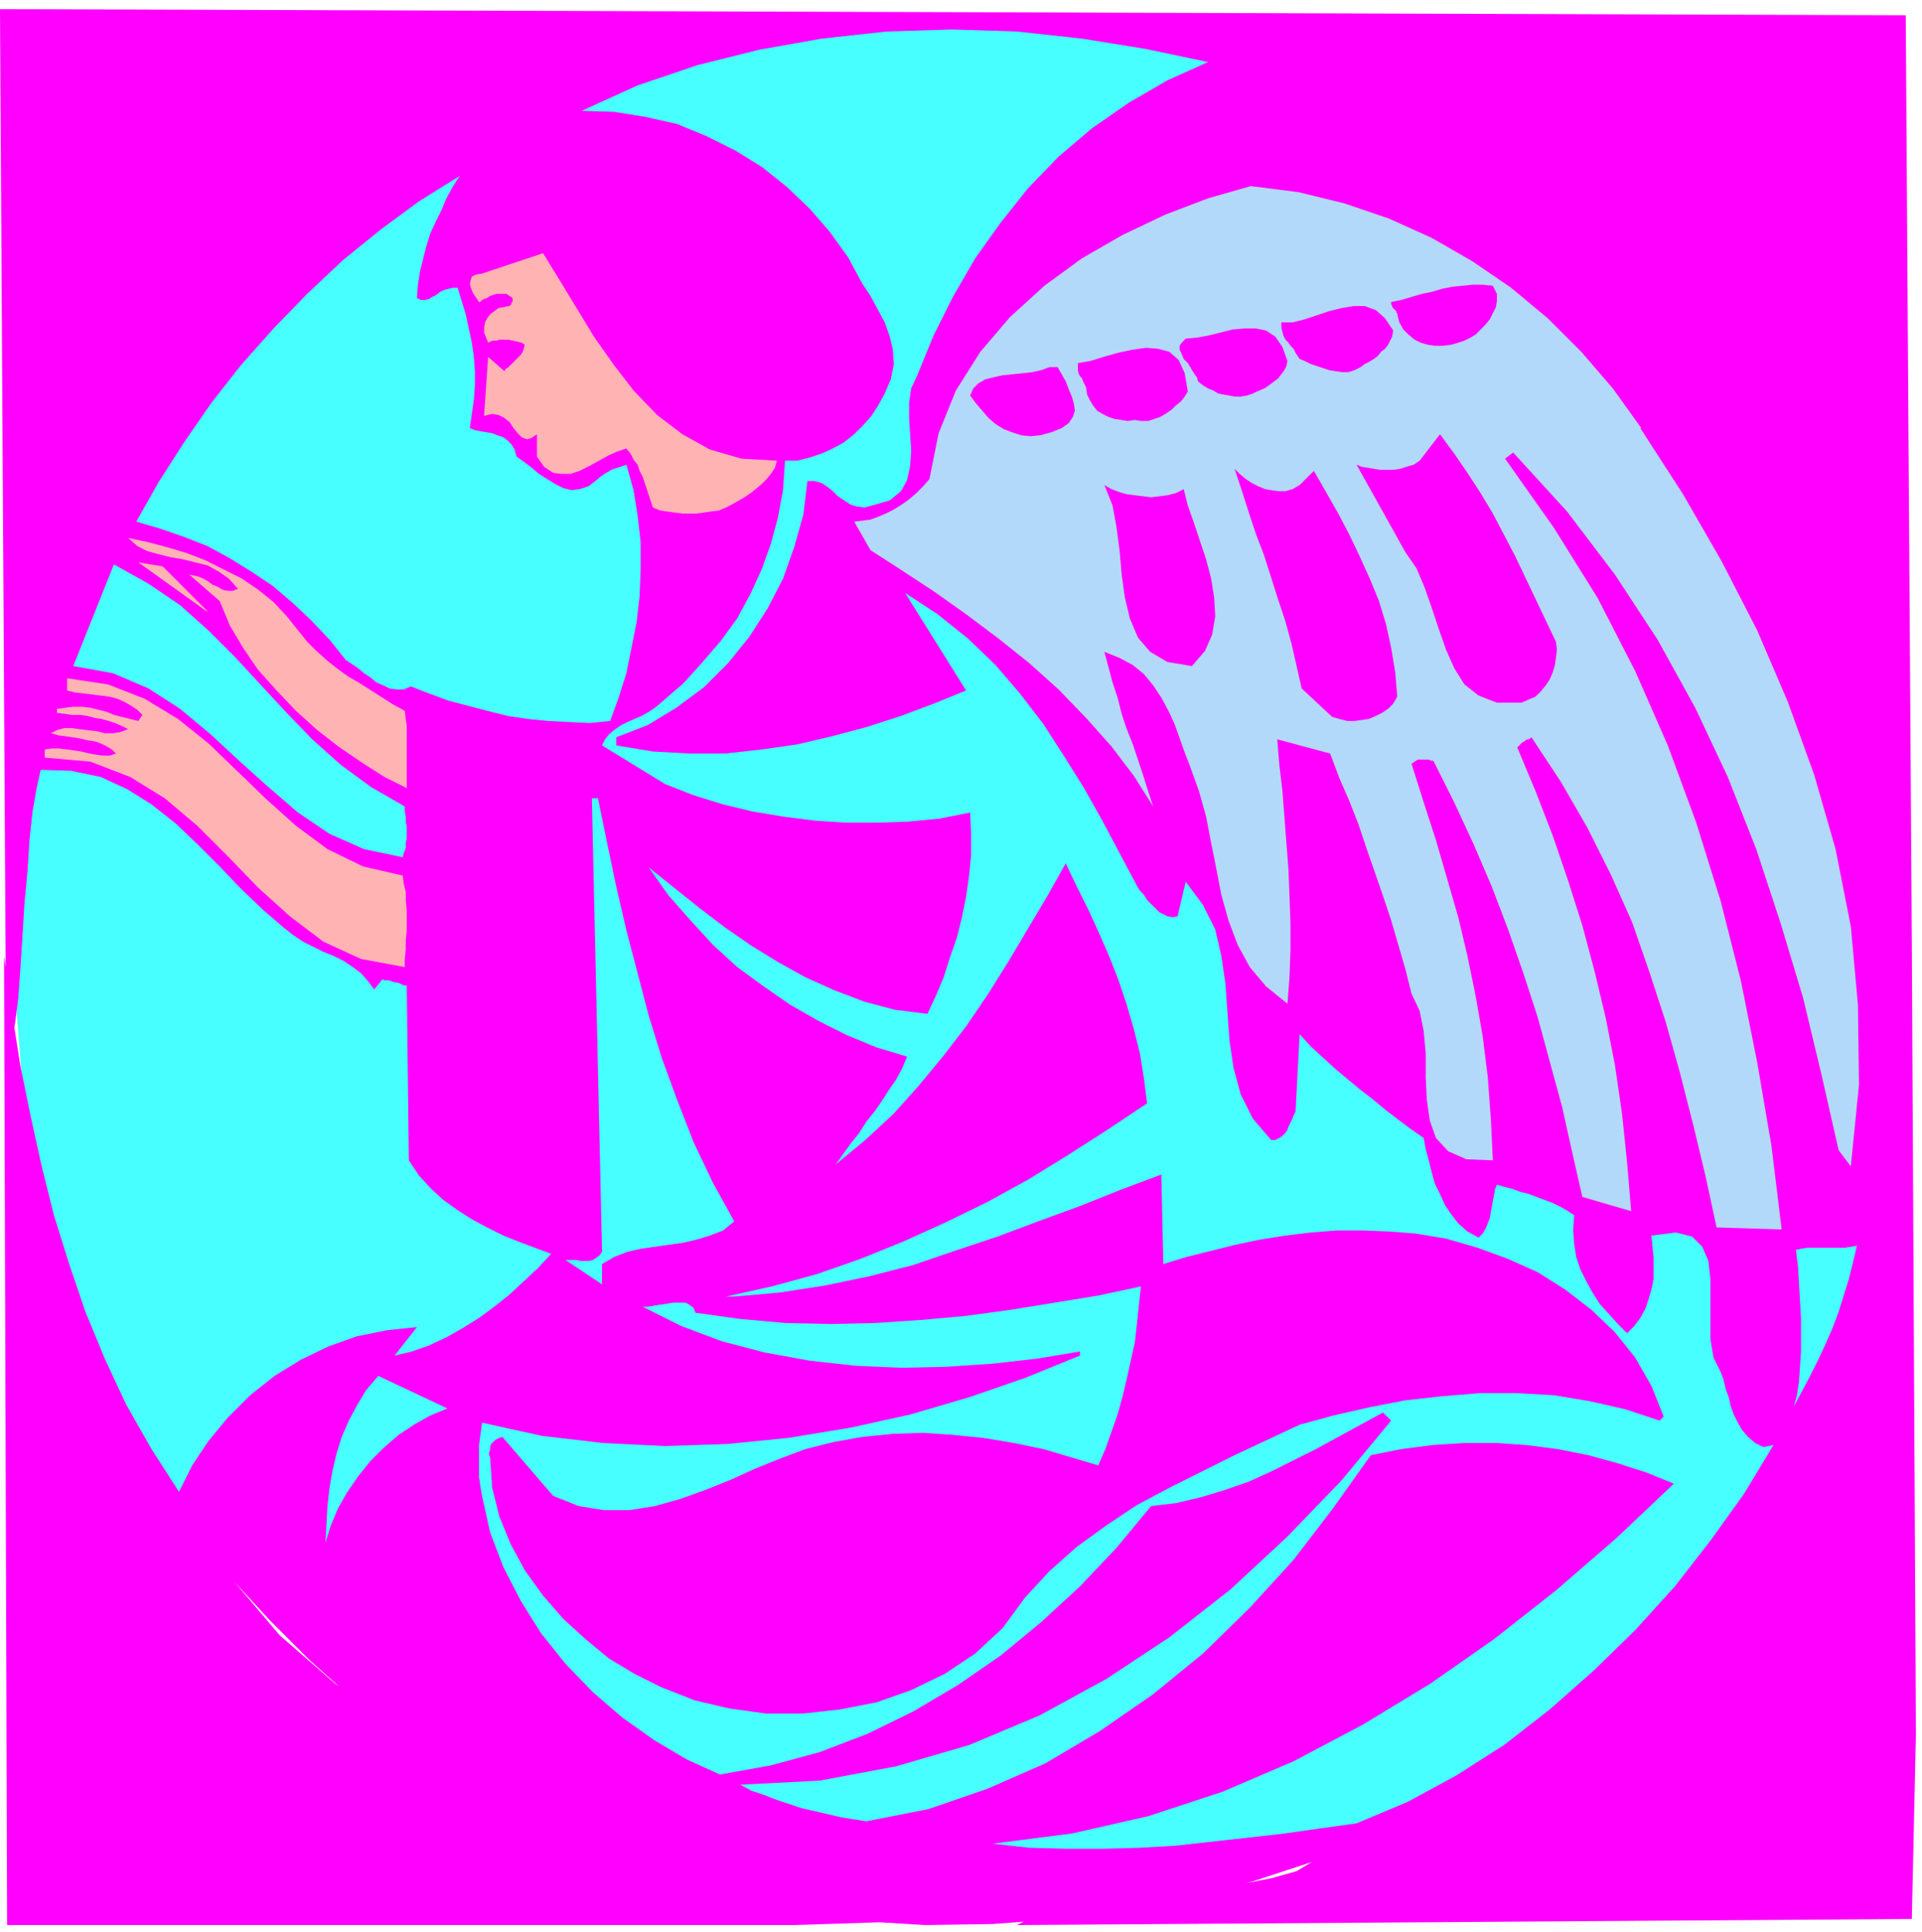
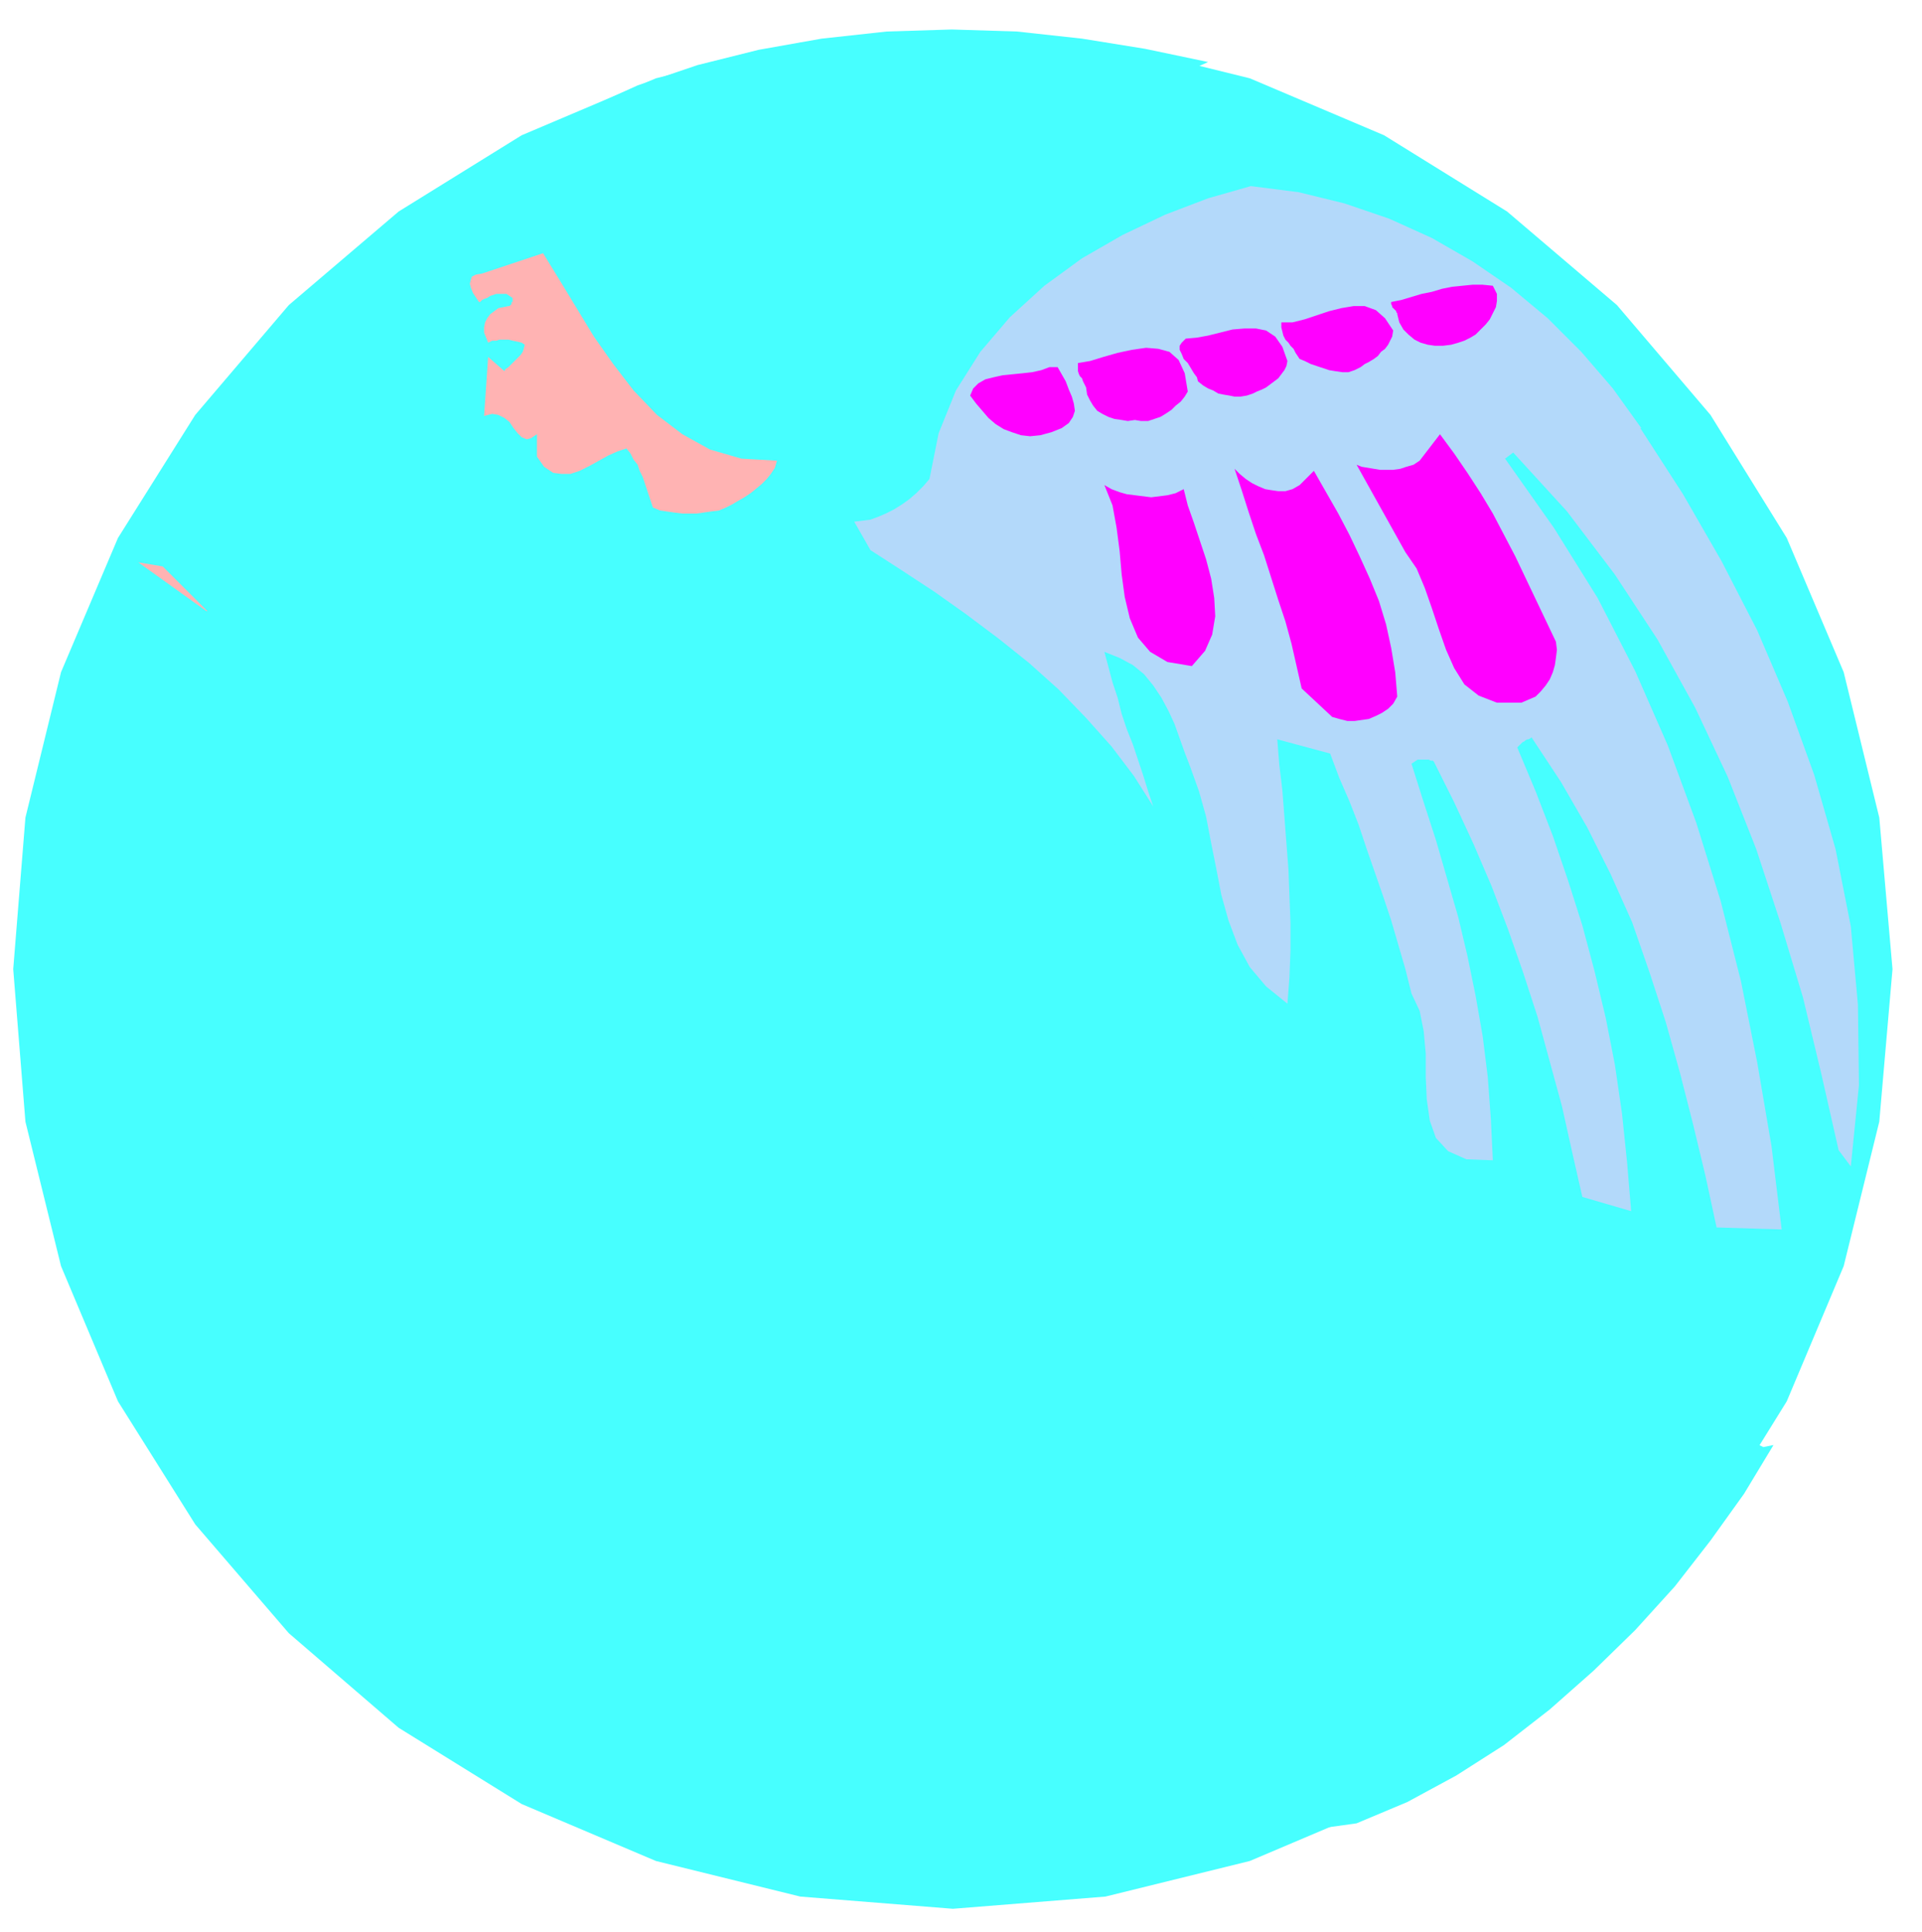
<svg xmlns="http://www.w3.org/2000/svg" width="252" height="253.333" fill-rule="evenodd" stroke-linecap="round" preserveAspectRatio="none" viewBox="0 0 1890 1900">
  <style>.pen1{stroke:none}.brush2{fill:#47ffff}.brush3{fill:#f0f}.brush5{fill:#ffb3b3}</style>
  <path fill-rule="nonzero" d="m937 1877 150-12 142-35 132-56 121-75 108-93 92-107 75-121 56-133 35-142 13-150-13-149-35-143-56-132-75-121-92-108-108-92-121-75-132-56-142-35-150-12-150 12-142 35-132 56-121 75-108 92-92 108-76 121-56 132-35 143-12 149 12 150 35 142 56 133 76 121 92 107 108 93 121 75 132 56 142 35 150 12z" class="pen1 brush2" />
-   <path fill-rule="nonzero" d="M7 1893 4 940l8 57 8 51 10 49 11 50 12 48 15 48 16 47 19 46 21 45 25 44 27 42 13-26 16-24 19-23 22-22 24-19 26-16 27-13 28-10 30-6 29-3-22 28 17-4 17-6 17-8 16-9 16-10 15-11 15-12 14-13 14-13 13-14-16-6-16-6-15-6-16-8-15-8-14-9-14-10-12-11-12-13-10-15-2-172h-3l-2-1-2-1-3-1h-2l-3-1-2-1h-5l-2-1-8 10-6-8-7-8-8-6-9-6-10-5-10-4-10-5-10-5-9-6-9-7-21-18-22-21-21-22-21-21-22-21-24-19-24-15-26-12-29-6-30-1-4 18-4 23-3 28-2 31-3 32-2 33-2 31-2 28-3 24-3 17H6L0 9l1874 6 6 914 4 776-4 182-880 6 14-7 25-6 31-6 36-5 38-5 39-5 36-6 31-6 25-7 15-9-58 19-61 16-64 12-65 9-66 5-66 1-66-4-65-9-63-14-60-21-48-16-47-20-46-22-45-26-44-29-42-31-41-34-39-35-38-38-36-39 45 53 55 48 63 44 70 39 74 36 76 31 77 27 75 23 72 19 66 14-121 4z" class="pen1 brush3" />
  <path fill-rule="nonzero" d="m1188 61-40 18-38 22-36 25-33 28-30 31-27 34-25 35-22 38-19 38-16 39-6 13-2 14v16l1 15 1 16-1 15-3 14-6 11-11 9-17 5-8 2-8-1-6-2-6-4-6-4-5-5-5-4-6-4-7-2h-7l-4 33-9 32-11 31-15 29-18 28-21 26-24 24-27 20-28 17-31 12v8l36 6 36 2h35l36-4 35-5 34-8 34-9 34-11 32-12 32-13-60-96 32 21 30 24 27 26 24 28 23 30 20 31 20 32 18 32 17 32 17 32 3 5 4 4 3 5 4 4 4 4 4 4 4 2 4 2 5 1 5-1 8-34 17 23 12 24 6 26 4 27 2 28 2 28 4 27 7 26 12 24 18 21h4l4-2 3-2 3-3 2-3 1-3 2-4 2-4 1-3 2-4 4-76 11 12 12 11 12 11 12 10 12 10 13 10 12 10 13 10 12 9 13 9 2 11 3 11 3 12 3 11 5 10 5 11 6 9 7 9 9 8 11 6 4-4 3-5 2-5 2-5 1-6 1-5 1-6 1-5 1-6 2-5 7 2 8 2 8 3 8 2 8 3 8 3 8 3 8 4 7 4 6 4-1 15 1 13 2 13 4 12 6 12 6 11 7 11 9 10 9 10 9 9 7-7 6-8 5-9 3-9 3-10 2-10v-22l-1-10-1-11 24-3 16 4 10 10 6 14 2 18v59l3 18 7 14 3 8 2 9 3 8 2 9 3 8 4 8 4 7 6 7 7 6 8 4 10-2-29 48-33 46-35 45-39 43-41 40-43 38-45 35-47 30-48 26-50 21-36 5-35 5-35 4-36 4-36 4-35 2-36 1h-36l-37-1-36-4 78-10 75-17 73-24 70-30 68-36 66-40 63-44 61-48 59-51 57-54-27-11-28-9-29-8-30-6-31-4-30-2h-31l-31 2-31 4-30 6-37 52-39 51-43 47-46 45-49 40-52 36-54 32-57 25-58 20-61 12-13-2-12-2-13-3-13-3-13-3-12-4-12-4-13-5-12-4-11-6 78-4 75-14 72-21 69-29 66-36 62-41 60-47 56-52 53-55 49-59-8-8-22 12-22 12-22 12-22 11-22 11-22 10-23 8-23 7-25 6-25 3-34 41-36 38-38 35-40 33-42 29-44 26-45 22-47 18-48 13-50 9-33-15-32-19-31-22-29-25-27-28-24-30-20-32-17-33-13-34-8-36-1-6-1-6-1-7v-30l1-8 1-7 1-8 59 13 60 7 61 3 61-2 60-6 61-10 59-13 58-17 55-19 54-22v-4l-42 7-44 5-45 3-45 1-45-2-45-5-44-8-42-11-40-15-38-19h5l6-1 6-1 7-1 6-1h12l4 2 4 3 2 5 44 6 44 4 45 1 44-1 45-3 44-4 44-6 43-7 43-7 42-9-2 18-2 19-2 18-4 18-4 18-4 17-5 18-6 17-6 17-7 16-27-8-27-8-29-6-30-5-30-3-30-2-29 1-30 3-28 5-28 7-24 9-25 10-24 11-25 10-25 9-25 7-25 4h-25l-25-4-25-10-50-58-3 1-2 1-2 1-2 2-2 2-1 3v3l-1 2v3l1 2 2 30 7 28 11 27 14 26 18 25 20 23 22 20 23 19 25 15 26 13 33 13 34 8 36 5h37l36-4 36-7 34-12 33-16 30-20 27-25 22-30 24-26 27-24 29-21 30-20 32-17 32-16 32-16 32-15 32-15 33-9 35-8 36-7 36-4 37-3h37l36 2 36 6 35 8 33 11 4-4-12-30-16-28-20-25-23-22-26-20-27-17-29-13-30-11-31-9-30-5-26-2-26-1h-25l-26 2-25 3-25 4-24 5-24 6-24 6-23 7-2-88-40 15-40 16-41 15-40 15-42 14-41 14-43 11-43 9-45 7-45 4h-8l45-10 44-12 43-15 42-17 42-19 41-20 40-22 39-24 39-25 39-26-3-24-4-25-6-24-7-24-8-24-9-23-10-23-11-24-11-22-11-23-18 32-19 32-19 32-20 32-21 31-23 30-24 29-25 28-28 26-29 24 7-10 8-11 8-10 7-11 8-10 7-10 7-11 7-10 6-11 5-12-30-9-29-12-28-14-28-16-26-18-26-19-24-22-22-24-22-25-19-27 25 20 25 20 25 19 26 18 26 16 27 15 29 13 29 11 30 8 32 4 8-17 8-19 6-19 7-20 5-20 4-20 3-21 2-20v-21l-1-21-30 6-31 3-31 1h-30l-31-2-31-4-30-5-29-7-29-9-28-11-62-38 3-6 4-5 6-5 6-4 6-3 7-3 7-3 7-4 6-4 6-5 22-19 19-21 18-21 16-22 13-24 11-24 9-25 7-26 5-27 2-29h12l12-3 12-4 11-5 11-6 10-8 9-9 8-9 7-11 6-11 6-14 3-15-1-14-3-13-5-14-7-13-7-13-8-12-7-13-7-13-18-25-20-23-22-21-25-20-26-16-28-14-29-12-31-7-31-5-32-1 55-25 59-20 60-15 62-11 64-7 64-2 64 2 64 7 62 10 62 13z" class="pen1 brush2" />
-   <path fill-rule="nonzero" d="m452 173-7 11-6 11-5 12-6 12-5 11-4 13-3 12-3 12-2 13-1 13 4 2h4l4-1 3-2 4-2 4-3 4-2 4-1 4-1h5l4 13 4 13 3 14 3 14 2 14 1 14v14l-1 14-2 14-2 14 5 2 5 1 6 1 6 1 5 2 6 2 4 3 4 4 3 5 2 7 7 5 8 6 7 6 8 5 8 5 8 4 8 2 8-1 9-3 9-7 2-2 3-2 3-2 2-1 3-2 3-1 3-1 3-1 3-1 3-1 7 25 4 25 3 26v26l-1 27-3 26-5 25-5 25-8 25-8 22-20 2-21-1-20-1-20-2-20-3-20-5-19-5-19-5-19-7-18-7-7 3h-7l-7-1-6-3-7-3-6-5-6-4-6-5-6-4-6-4-16-20-18-19-18-17-20-17-21-14-21-13-22-12-23-9-23-8-24-7 22-39 25-39 27-39 29-37 32-36 33-34 35-33 37-30 38-28 40-25z" class="pen1 brush2" />
  <path fill-rule="nonzero" d="m1613 421 42 65 38 66 35 68 30 70 26 72 21 73 15 76 7 77 1 79-8 80-12-16-17-75-18-75-22-73-24-73-28-71-32-68-37-67-42-64-47-62-53-58-8 6 48 68 43 69 37 72 32 73 28 76 24 77 20 79 16 80 14 82 10 82-64-2-11-51-12-50-13-51-14-50-16-49-17-49-21-47-23-46-26-45-29-44-1 1-2 1h-1l-2 1-1 1-2 1-1 1-1 1-2 2-1 1 18 43 17 44 15 44 14 44 12 45 11 46 9 46 7 48 5 48 4 48-48-14-10-44-10-45-12-44-12-44-14-43-15-43-16-42-18-42-19-41-20-40-1-1h-2l-2-1h-11l-6 4 12 38 12 37 11 38 11 38 9 38 8 39 7 40 5 40 3 41 2 41-26-1-18-8-12-13-6-17-3-21-1-22v-23l-2-22-4-20-8-17-6-24-7-24-7-24-8-24-8-23-8-23-8-24-9-23-10-23-9-24-52-14 2 25 3 25 2 26 2 26 2 26 1 26 1 27v26l-1 27-2 26-21-17-16-19-12-22-9-24-7-25-5-26-5-25-5-26-7-25-9-25-5-13-5-14-5-14-6-13-7-13-8-12-9-11-11-9-13-7-15-6 4 15 4 15 5 15 4 16 5 15 6 15 5 15 5 15 5 16 5 15-19-30-22-29-25-28-27-28-29-26-30-24-32-24-31-22-32-21-31-20-16-28 8-1 8-1 8-3 7-3 8-4 8-5 7-5 7-6 7-7 6-7 9-45 17-42 24-38 29-34 34-31 37-27 40-23 42-20 42-16 42-12 47 6 45 11 44 15 42 19 40 23 38 26 36 30 33 33 31 36 28 39z" class="pen1" style="fill:#b3d9fa" />
  <path fill-rule="nonzero" d="m764 453-2 7-4 6-4 5-5 5-6 5-5 4-6 4-7 4-5 3-6 3-7 3-8 1-7 1-7 1h-14l-8-1-7-1-7-1-7-3-2-6-2-6-2-6-2-6-2-6-3-6-2-6-4-5-3-6-4-5-9 3-9 4-9 5-9 5-10 5-9 3h-9l-8-1-9-6-7-10v-22l-6 4-4 1-5-2-4-4-4-5-4-6-5-4-6-3-6-1-8 2 4-58 16 14 1-2 3-2 2-2 3-3 2-2 3-3 2-2 2-3 1-3 1-4-3-2-4-1-5-1-4-1h-9l-3 1h-4l-2 1-2 1-2-5-2-5v-5l1-5 2-4 3-4 4-3 4-3 5-1 5-1h1l1-1 1-1v-2h1v-4l-3-2-3-2h-10l-3 1-3 1-3 2-3 1-2 1-2 2h-1l-2-3-2-3-2-3-2-5-1-4 1-4 1-3 4-2 6-1 60-20 16 26 17 28 17 28 19 27 20 26 23 24 25 19 27 15 31 9 35 2z" class="pen1 brush5" />
  <path fill-rule="nonzero" d="M1472 289v7l-1 6-3 6-3 6-4 5-5 5-5 5-5 3-6 3-6 2-7 2-8 1h-8l-7-1-7-2-6-3-6-5-5-5-4-7-2-8v-1l-1-1v-1l-1-1-1-1-1-1-1-1v-1l-1-2v-2l10-2 10-3 10-3 10-2 10-3 10-2 10-1 10-1h10l10 1 4 8zm-102 36-1 6-2 4-2 4-3 4-4 3-3 4-4 3-5 3-4 2-4 3-6 3-6 2h-6l-7-1-6-1-6-2-6-2-6-2-6-3-5-2-2-3-2-3-2-4-3-3-2-3-3-3-2-4-1-4-1-4v-5h11l12-3 12-4 12-4 12-3 12-2h11l11 4 9 8 8 12zm-104 30-1 5-2 4-3 4-3 4-4 3-4 3-4 3-4 2-5 2-4 2-6 2-6 1h-6l-5-1-6-1-5-1-5-3-5-2-5-3-5-4-1-4-3-4-3-5-3-5-4-4-2-5-2-4v-4l2-3 4-4 11-1 11-2 12-3 12-3 12-1h11l10 2 9 6 7 10 5 14zm-98 30-3 5-4 5-5 4-4 4-6 4-5 3-6 2-6 2h-7l-6-1-7 1-6-1-7-1-6-2-6-3-5-3-4-5-3-5-3-6-1-7-1-2-1-2-1-2-1-3-2-2-1-2-1-3v-8l12-2 13-4 14-4 14-3 14-2 12 1 11 3 9 8 6 13 3 18zm-128-24 4 7 4 7 3 8 3 7 2 7 1 7-2 6-4 6-7 5-10 4-11 3-10 1-9-1-9-3-8-3-8-5-7-6-6-7-6-7-6-8 3-7 5-5 7-4 8-2 9-2 10-1 10-1 9-1 9-2 8-3h8zm490 270 1 8-1 8-1 7-2 7-3 7-4 6-5 6-5 5-7 3-7 3h-24l-18-7-14-11-10-16-8-18-7-20-7-21-7-20-8-19-11-16-48-86 5 2 6 1 6 1 6 1h13l7-1 6-2 7-2 6-4 20-26 14 19 13 19 13 20 12 20 11 21 11 21 10 21 10 21 10 21 10 21zm-252-154 14-14 12 21 12 21 11 21 10 21 10 22 9 22 7 23 5 23 4 24 2 24-4 7-5 5-6 4-6 3-7 3-7 1-7 1h-7l-8-2-7-2-30-28-5-22-5-22-6-22-7-21-7-22-7-22-8-21-7-21-7-22-7-21 5 5 6 5 6 4 6 3 7 3 6 1 7 1h7l7-2 7-4zm-114 4 4 16 6 17 6 18 6 18 5 19 3 19 1 18-3 18-7 16-13 15-24-4-17-10-12-14-8-19-5-21-3-22-2-23-3-23-4-22-8-20 7 4 8 3 7 2 8 1 8 1 8 1 8-1 8-1 8-2 8-4z" class="pen1 brush3" />
-   <path fill-rule="nonzero" d="m294 621 8 10 9 9 10 9 10 8 11 8 12 7 11 7 11 7 11 7 11 6 1 8 1 7v61l-22-11-22-14-22-15-22-17-21-19-19-20-18-20-15-22-13-22-10-24-30-26 5 1 4 1 5 2 5 3 4 3 5 2 5 3 5 1h5l5-2-9-10-10-7-11-6-12-3-12-3-12-2-12-3-11-3-10-5-9-8 19 4 19 5 20 6 18 7 18 9 18 9 16 11 15 12 13 14 12 15z" class="pen1 brush5" />
  <path fill-rule="nonzero" d="m203 601-67-48 24 4 44 44z" class="pen1 brush5" />
-   <path fill-rule="nonzero" d="M398 793v5l1 5v5l1 5v11l-1 5v5l-2 5-1 4-38-8-34-15-31-21-29-25-29-26-28-26-30-25-31-20-35-15-39-7 40-100 34 19 31 21 28 25 26 26 25 27 25 27 26 27 28 25 30 22 33 19z" class="pen1 brush2" />
-   <path fill-rule="nonzero" d="m396 861 1 8 2 8v9l1 9v20l-1 9v10l-1 9v8l-43-8-37-17-33-25-31-28-30-31-30-30-32-27-34-21-39-15-45-4v-8l7-1h7l8 1 7 1 7 1 8 2 6 1 7 1h7l6-2-4-4-5-3-6-3-6-2-7-1-8-2-7-1-7-1-7-1-7-2 6-3 7-2h8l7 1 8 1 9 1 8 2h8l7-1 8-3-6-3-7-3-6-2-7-2-7-1-7-2-7-1h-8l-7-1-8-1v-4l8-1 8-1h9l8 1 8 2 8 2 7 3 8 2 8 2 8 2 4-6-5-5-6-4-7-4-7-3-8-2-8-1-8-1-8-1-9-1-8-2v-12l40 6 36 14 33 20 30 24 28 27 29 28 29 26 31 23 35 17 39 9z" class="pen1 brush5" />
-   <path fill-rule="nonzero" d="m588 785 9 44 9 43 10 43 11 42 11 42 13 42 15 41 16 41 19 40 21 38-11 9-13 5-13 4-13 3-14 2-14 2-14 2-13 3-13 5-12 7v20l-36-24h11l4 1h8l4-1 3-2 3-2 3-4-10-446h6zm1238 440-4 17-4 16-5 16-5 16-6 16-7 16-7 15-8 16-8 15-8 15 3-11 2-13 1-15 1-15v-33l-1-17-1-17-1-17-2-16 5-1 6-1h37l6-1 6-1zM440 1385l-17 7-16 9-15 10-15 13-13 13-12 15-11 16-9 16-7 17-5 16 1-18 1-18 2-18 3-17 4-17 5-16 7-16 8-15 9-15 12-14 68 32z" class="pen1 brush2" />
+   <path fill-rule="nonzero" d="M398 793v5l1 5l1 5v11l-1 5v5l-2 5-1 4-38-8-34-15-31-21-29-25-29-26-28-26-30-25-31-20-35-15-39-7 40-100 34 19 31 21 28 25 26 26 25 27 25 27 26 27 28 25 30 22 33 19z" class="pen1 brush2" />
</svg>